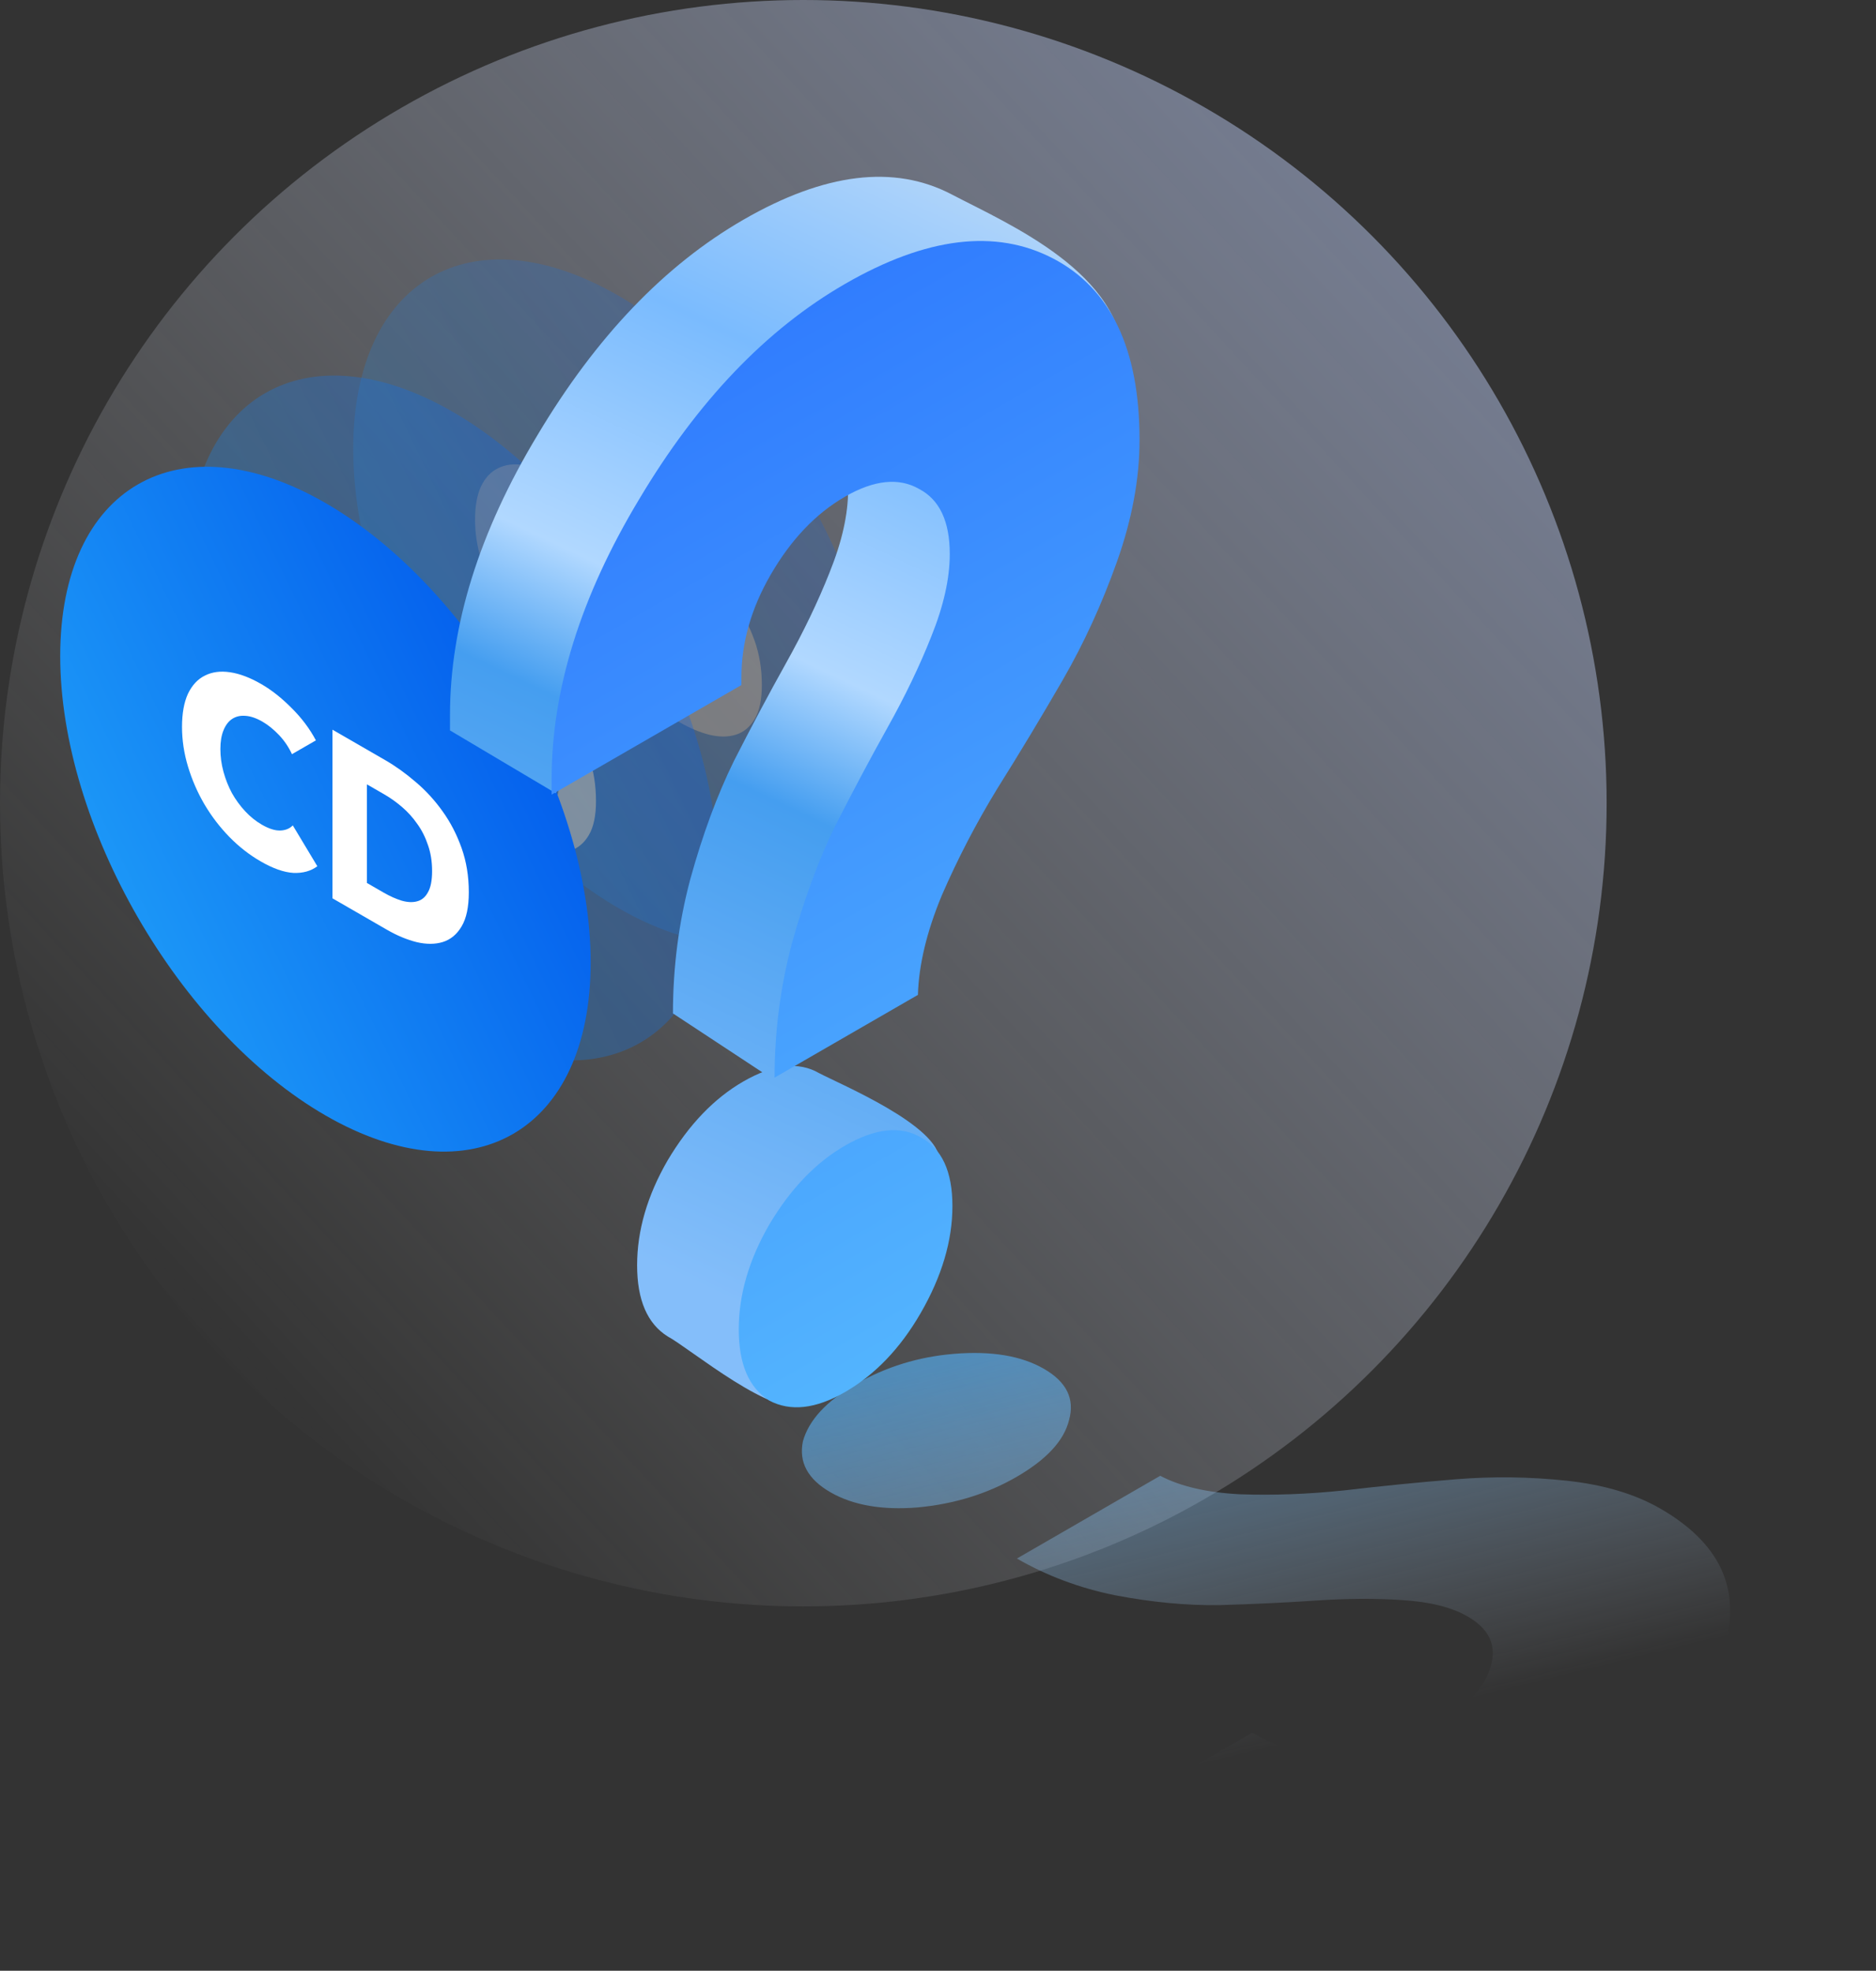
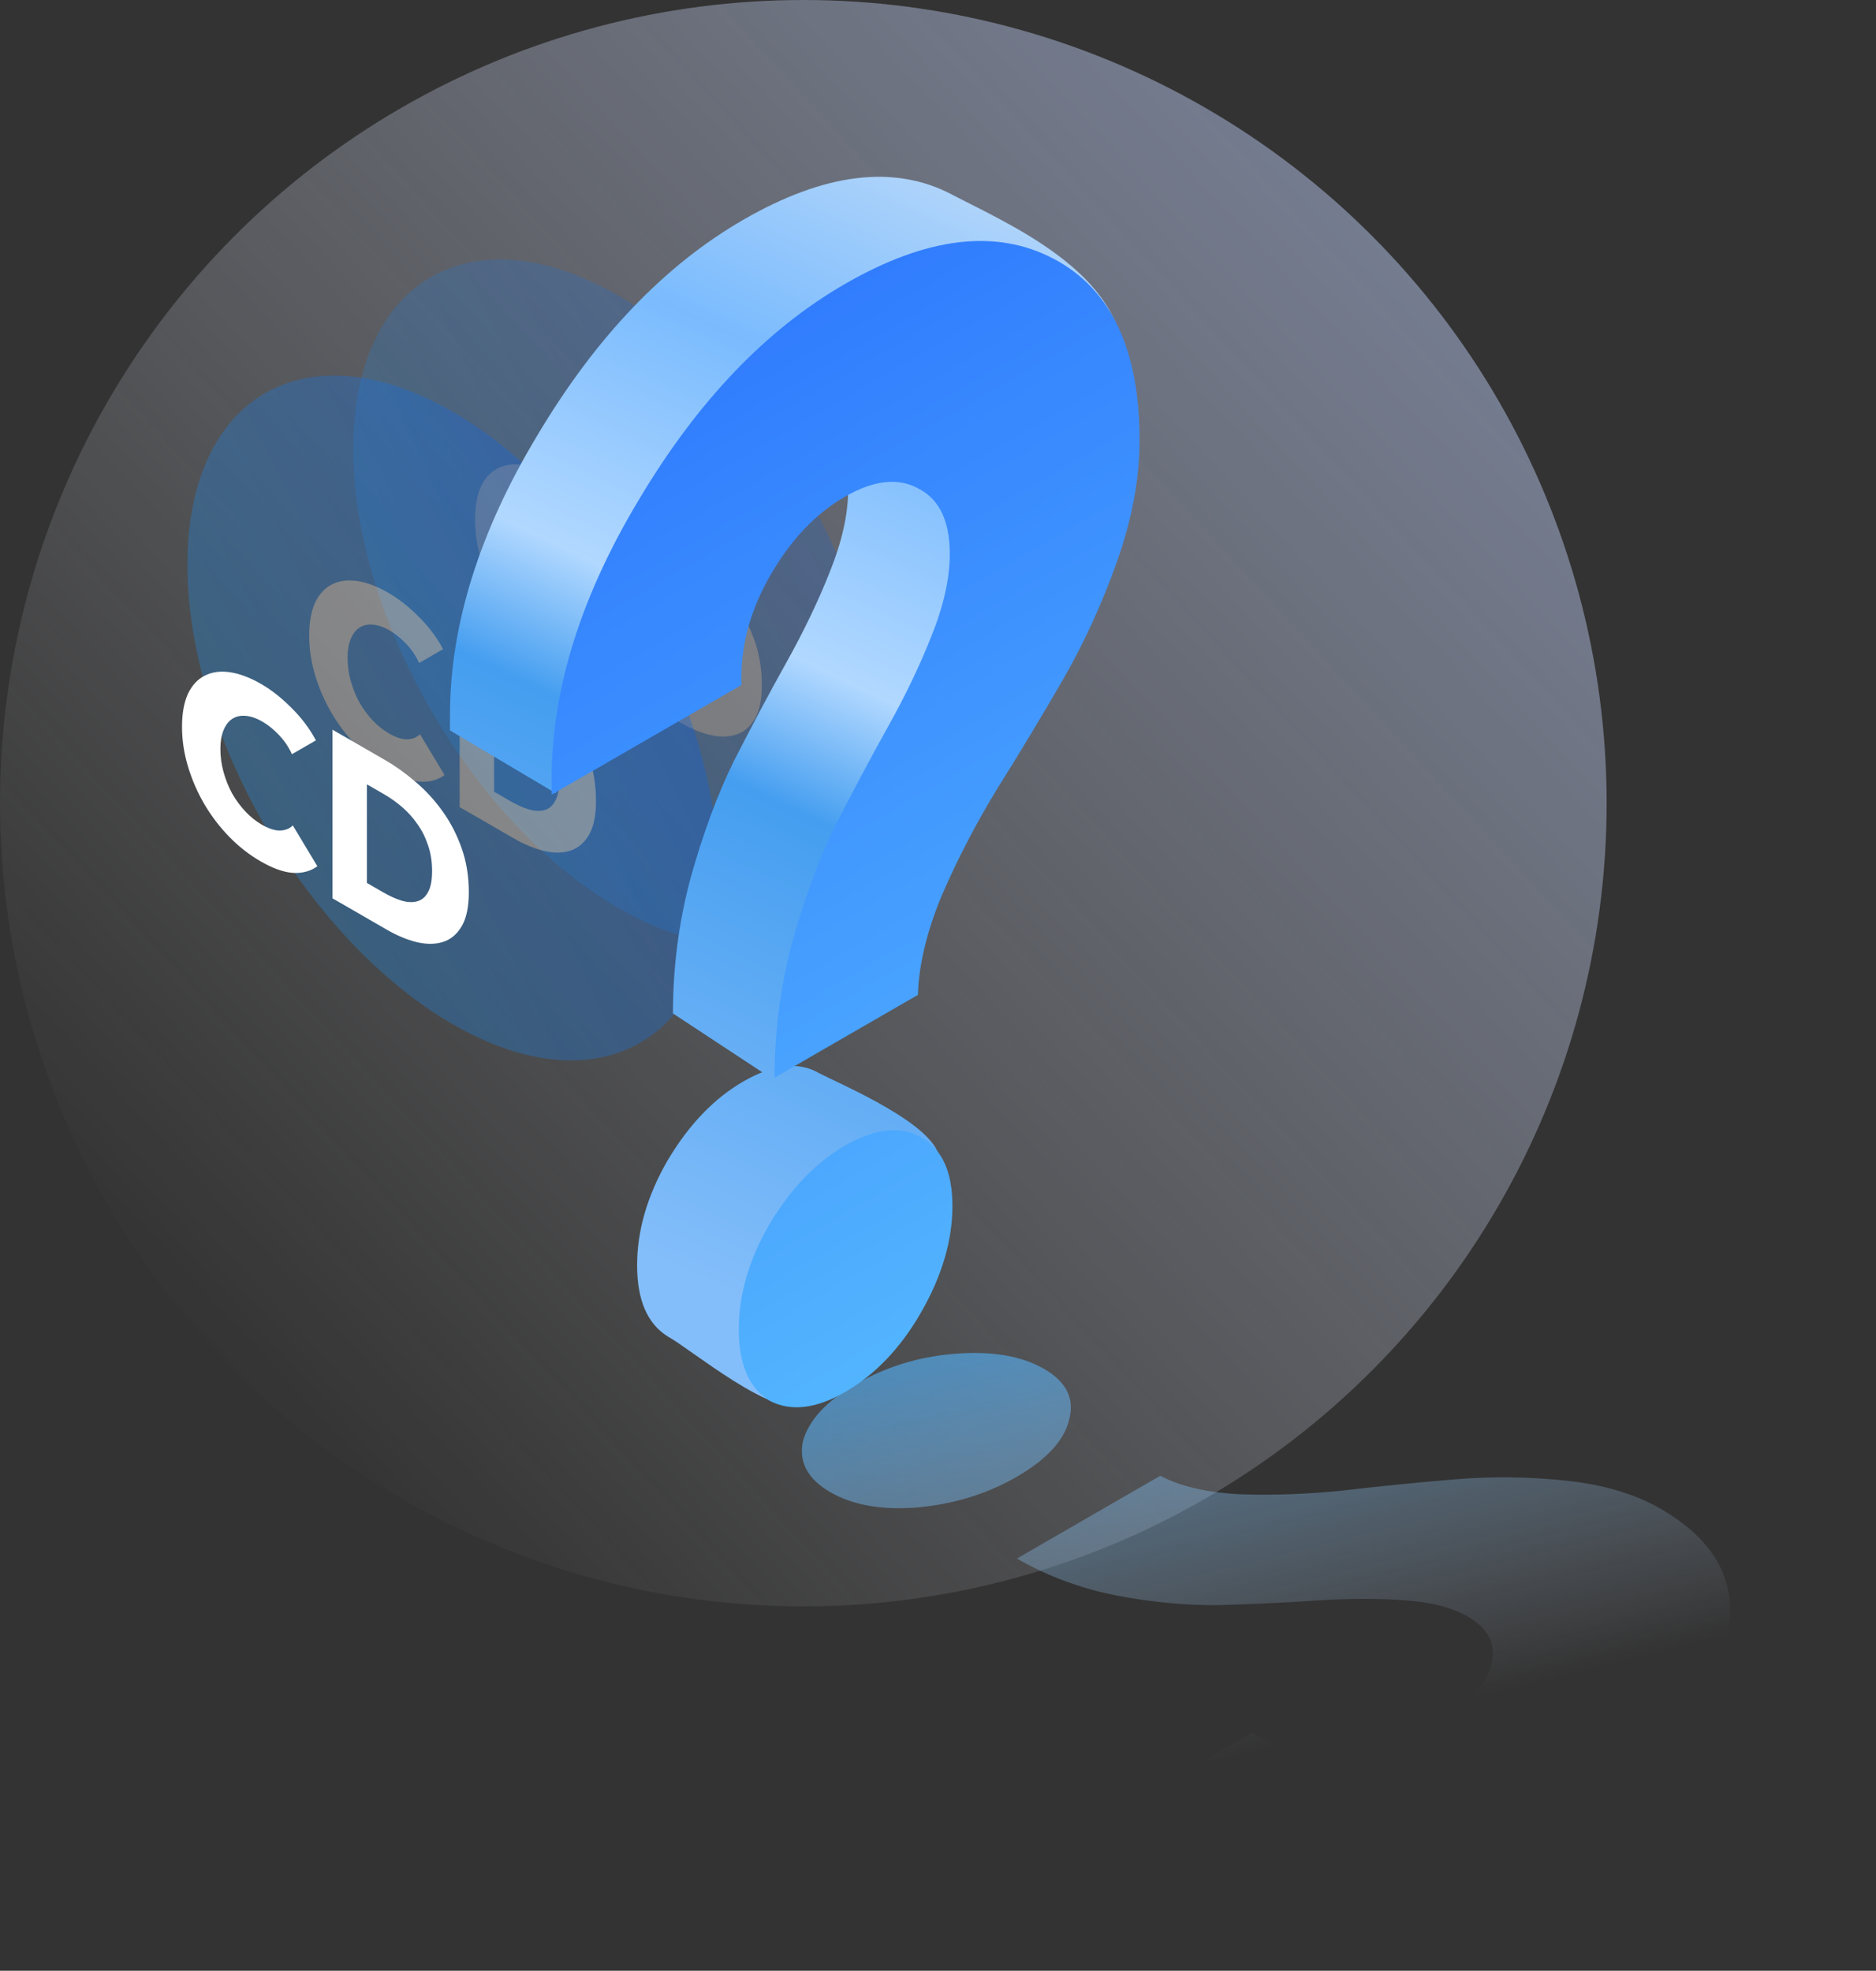
<svg xmlns="http://www.w3.org/2000/svg" width="592" height="622" viewBox="0 0 592 622" fill="none">
  <rect x="0" y="0" width="592" height="622" fill="#333333" stroke="none" />
  <circle cx="253.5" cy="253.5" r="253.5" fill="url(#paint0_linear_4911_204)" />
  <g opacity="0.2">
    <path d="M111.469 141.644C111.469 88.269 148.941 66.635 195.165 93.322C241.389 120.01 278.861 184.913 278.861 238.288C278.861 291.663 241.389 313.298 195.165 286.61C148.941 259.923 111.469 195.019 111.469 141.644Z" fill="url(#paint1_linear_4911_204)" />
    <path d="M192.61 207.97C190.57 209.498 188.053 210.2 185.059 210.075C182.064 209.899 178.614 208.684 174.708 206.429C171.15 204.374 167.851 201.794 164.813 198.687C161.819 195.605 159.215 192.197 157.002 188.464C154.789 184.68 153.053 180.697 151.794 176.512C150.536 172.328 149.906 168.156 149.906 163.997C149.906 159.737 150.536 156.242 151.794 153.511C153.096 150.805 154.875 148.901 157.132 147.798C159.389 146.646 162.036 146.295 165.074 146.746C168.112 147.197 171.388 148.437 174.904 150.467C178.158 152.346 181.348 154.864 184.473 158.021C187.641 161.153 190.201 164.561 192.154 168.244L184.603 172.603C183.561 170.348 182.194 168.331 180.502 166.552C178.809 164.774 177.073 163.37 175.294 162.343C173.341 161.216 171.54 160.602 169.891 160.502C168.285 160.376 166.897 160.702 165.725 161.479C164.553 162.255 163.642 163.458 162.991 165.087C162.34 166.665 162.014 168.632 162.014 170.987C162.014 173.393 162.34 175.786 162.991 178.166C163.642 180.546 164.531 182.789 165.66 184.893C166.831 186.973 168.22 188.877 169.826 190.606C171.432 192.335 173.189 193.751 175.099 194.853C177.312 196.131 179.243 196.745 180.892 196.695C182.542 196.645 183.865 196.106 184.863 195.079L192.61 207.97Z" fill="white" />
    <path d="M240.41 216.174C240.41 220.834 239.65 224.43 238.132 226.961C236.656 229.466 234.681 231.107 232.208 231.884C229.777 232.636 227.022 232.648 223.94 231.922C220.859 231.145 217.734 229.842 214.566 228.013L197.381 218.091L197.381 164.872L214.046 174.494C217.3 176.373 220.512 178.678 223.68 181.409C226.848 184.09 229.669 187.172 232.143 190.655C234.616 194.087 236.613 197.946 238.132 202.23C239.65 206.515 240.41 211.163 240.41 216.174ZM228.823 209.484C228.823 206.477 228.389 203.746 227.521 201.291C226.696 198.81 225.568 196.58 224.136 194.601C222.747 192.596 221.141 190.817 219.319 189.264C217.539 187.736 215.695 186.42 213.785 185.318L208.252 182.123L208.252 213.242L213.525 216.287C215.521 217.439 217.431 218.291 219.253 218.842C221.12 219.369 222.747 219.431 224.136 219.03C225.568 218.654 226.696 217.702 227.521 216.174C228.389 214.671 228.823 212.441 228.823 209.484Z" fill="white" />
  </g>
  <g opacity="0.3">
    <path d="M59.133 178.283C59.133 124.908 96.605 103.273 142.829 129.961C189.053 156.648 226.525 221.552 226.525 274.927C226.525 328.302 189.053 349.936 142.829 323.249C96.605 296.561 59.133 231.658 59.133 178.283Z" fill="url(#paint2_linear_4911_204)" />
    <path d="M140.274 244.608C138.234 246.137 135.717 246.838 132.723 246.713C129.728 246.538 126.278 245.323 122.372 243.067C118.814 241.013 115.515 238.432 112.478 235.325C109.483 232.243 106.879 228.836 104.666 225.102C102.453 221.319 100.717 217.335 99.458 213.151C98.2 208.966 97.57 204.795 97.57 200.635C97.57 196.376 98.2 192.881 99.458 190.15C100.76 187.443 102.539 185.539 104.796 184.437C107.053 183.284 109.7 182.933 112.738 183.384C115.776 183.835 119.052 185.076 122.568 187.105C125.822 188.984 129.012 191.503 132.137 194.66C135.305 197.792 137.865 201.199 139.818 204.882L132.267 209.242C131.225 206.987 129.858 204.97 128.166 203.191C126.473 201.412 124.737 200.009 122.958 198.982C121.005 197.854 119.204 197.24 117.555 197.14C115.949 197.015 114.561 197.341 113.389 198.117C112.217 198.894 111.306 200.097 110.655 201.725C110.004 203.304 109.678 205.271 109.678 207.626C109.678 210.031 110.004 212.424 110.655 214.804C111.306 217.185 112.195 219.427 113.324 221.532C114.496 223.612 115.884 225.516 117.49 227.245C119.096 228.974 120.853 230.389 122.763 231.492C124.976 232.77 126.907 233.383 128.557 233.333C130.206 233.283 131.529 232.744 132.527 231.717L140.274 244.608Z" fill="white" />
    <path d="M188.074 252.813C188.074 257.473 187.315 261.068 185.796 263.599C184.32 266.105 182.345 267.746 179.872 268.523C177.441 269.274 174.686 269.287 171.604 268.56C168.523 267.783 165.399 266.481 162.23 264.651L145.045 254.729L145.045 201.511L161.71 211.132C164.965 213.011 168.176 215.316 171.344 218.048C174.512 220.729 177.333 223.81 179.807 227.293C182.28 230.726 184.277 234.584 185.796 238.869C187.315 243.154 188.074 247.801 188.074 252.813ZM176.487 246.123C176.487 243.116 176.053 240.385 175.185 237.929C174.36 235.449 173.232 233.219 171.8 231.239C170.411 229.235 168.805 227.456 166.983 225.903C165.203 224.374 163.359 223.059 161.449 221.956L155.916 218.762L155.916 249.881L161.189 252.925C163.185 254.078 165.095 254.93 166.917 255.481C168.784 256.007 170.411 256.07 171.8 255.669C173.232 255.293 174.36 254.341 175.185 252.813C176.053 251.309 176.487 249.079 176.487 246.123Z" fill="white" />
  </g>
-   <path d="M19 207.07C19 153.695 56.472 132.061 102.696 158.748C148.92 185.436 186.392 250.339 186.392 303.714C186.392 357.089 148.92 378.724 102.696 352.036C56.472 325.349 19 260.445 19 207.07Z" fill="url(#paint3_linear_4911_204)" />
  <path d="M100.141 273.396C98.101 274.924 95.584 275.626 92.59 275.501C89.595 275.325 86.145 274.11 82.24 271.855C78.681 269.8 75.383 267.22 72.345 264.113C69.35 261.031 66.746 257.623 64.533 253.89C62.32 250.107 60.584 246.123 59.325 241.938C58.067 237.754 57.438 233.582 57.438 229.423C57.438 225.163 58.067 221.668 59.325 218.937C60.627 216.231 62.407 214.327 64.663 213.224C66.92 212.072 69.567 211.721 72.605 212.172C75.643 212.623 78.919 213.863 82.435 215.893C85.69 217.772 88.879 220.29 92.004 223.447C95.172 226.579 97.733 229.987 99.686 233.67L92.134 238.03C91.093 235.775 89.726 233.758 88.033 231.979C86.341 230.2 84.605 228.797 82.825 227.769C80.872 226.642 79.071 226.028 77.422 225.928C75.817 225.802 74.428 226.128 73.256 226.905C72.084 227.682 71.173 228.884 70.522 230.513C69.871 232.091 69.546 234.058 69.546 236.413C69.546 238.819 69.871 241.212 70.522 243.592C71.173 245.972 72.063 248.215 73.191 250.319C74.363 252.399 75.751 254.303 77.357 256.032C78.963 257.761 80.721 259.177 82.63 260.279C84.843 261.557 86.775 262.171 88.424 262.121C90.073 262.071 91.397 261.532 92.395 260.505L100.141 273.396Z" fill="white" />
  <path d="M147.941 281.6C147.941 286.26 147.182 289.856 145.663 292.387C144.187 294.892 142.213 296.533 139.739 297.31C137.309 298.062 134.553 298.074 131.472 297.348C128.39 296.571 125.266 295.268 122.098 293.439L104.912 283.517L104.912 230.298L121.577 239.92C124.832 241.799 128.043 244.104 131.211 246.835C134.379 249.516 137.2 252.598 139.674 256.081C142.148 259.513 144.144 263.372 145.663 267.656C147.182 271.941 147.941 276.589 147.941 281.6ZM136.354 274.91C136.354 271.903 135.92 269.172 135.052 266.717C134.227 264.236 133.099 262.006 131.667 260.027C130.278 258.023 128.672 256.244 126.85 254.69C125.07 253.162 123.226 251.846 121.317 250.744L115.783 247.549L115.783 278.669L121.056 281.713C123.052 282.865 124.962 283.717 126.785 284.269C128.651 284.795 130.278 284.857 131.667 284.456C133.099 284.081 134.227 283.128 135.052 281.6C135.92 280.097 136.354 277.867 136.354 274.91Z" fill="white" />
  <path d="M212.359 319.854C212.359 305.362 214.173 291.271 217.803 277.582C221.712 263.409 226.319 250.927 231.623 240.135C237.207 229.182 242.652 218.954 247.957 209.45C253.541 199.463 258.147 189.879 261.777 180.699C265.686 171.035 267.64 162.339 267.64 154.609C267.64 144.304 264.429 137.462 258.008 134.085C251.586 130.385 243.769 131.195 234.555 136.515C225.341 141.834 217.524 150.051 211.102 161.166C204.96 171.797 201.889 182.588 201.889 193.537L201.889 195.953L175.34 250.339L142 230.529L142 225.699C142 197.358 151.214 167.885 169.641 137.28C188.068 106.352 209.706 83.714 234.555 69.368C260.241 54.538 282.159 51.867 300.307 61.356C318.455 70.846 354.704 86.205 354.704 114.867C354.704 127.105 325.156 143.624 320.409 156.992C315.663 170.36 309.939 182.843 303.238 194.441C296.537 206.039 289.697 217.395 282.717 228.51C276.016 239.464 270.153 250.739 265.127 262.336C260.381 273.771 257.868 284.239 257.589 293.74L244.976 341.337L212.359 319.854ZM254.26 443.207C245.047 448.526 217.384 425.321 210.683 421.783C204.262 417.761 201.051 410.276 201.051 399.326C201.051 388.376 204.262 377.344 210.683 366.23C217.384 354.954 225.341 346.656 234.555 341.337C244.048 335.856 252.005 334.965 258.427 338.665C265.127 342.203 296.463 355.28 296.463 366.23C296.463 377.179 265.127 382.62 258.427 394.218C252.005 405.333 263.753 437.726 254.26 443.207Z" fill="url(#paint4_linear_4911_204)" />
  <path d="M244.433 340.111C244.433 325.619 246.248 311.528 249.877 297.839C253.786 283.667 258.393 271.185 263.698 260.393C269.282 249.44 274.726 239.211 280.031 229.708C285.615 219.721 290.222 210.137 293.851 200.956C297.76 191.293 299.714 182.596 299.714 174.867C299.714 164.561 296.504 157.72 290.082 154.342C283.66 150.643 275.843 151.453 266.629 156.772C257.416 162.092 249.598 170.309 243.176 181.423C237.034 192.055 233.963 202.845 233.963 213.795L233.963 216.21L174.074 250.787L174.074 245.956C174.074 217.616 183.288 188.143 201.715 157.537C220.142 126.609 241.78 103.972 266.629 89.625C292.316 74.795 314.233 72.125 332.381 81.614C350.529 91.103 359.603 110.179 359.603 138.841C359.603 151.079 357.23 163.882 352.483 177.25C347.737 190.617 342.013 203.1 335.313 214.698C328.612 226.296 321.771 237.652 314.791 248.767C308.09 259.721 302.227 270.996 297.202 282.593C292.455 294.029 289.942 304.497 289.663 313.997L244.433 340.111ZM266.629 439.369C257.416 444.688 249.458 445.579 242.758 442.04C236.336 438.019 233.125 430.533 233.125 419.583C233.125 408.634 236.336 397.602 242.758 386.487C249.458 375.211 257.416 366.914 266.629 361.594C276.122 356.114 284.079 355.223 290.501 358.923C297.202 362.461 300.552 369.705 300.552 380.654C300.552 391.604 297.202 402.878 290.501 414.476C284.079 425.59 276.122 433.888 266.629 439.369Z" fill="url(#paint5_linear_4911_204)" />
  <path d="M320.898 491.894C330.349 497.35 340.669 501.213 351.859 503.483C363.539 505.712 374.551 506.751 384.896 506.598C395.52 506.284 405.585 505.809 415.09 505.171C425.085 504.493 434.207 504.44 442.457 505.012C451.196 505.544 458.086 507.266 463.126 510.176C469.847 514.056 472.306 519.183 470.505 525.558C468.914 532.055 463.511 537.963 454.298 543.282C445.084 548.602 434.851 551.721 423.599 552.639C412.837 553.518 403.885 551.896 396.744 547.774L395.169 546.864L335.281 581.441L338.431 583.26C356.912 593.93 381.877 597.704 413.326 594.583C444.984 591.583 473.237 582.91 498.086 568.563C523.773 553.733 539.179 537.321 544.306 519.325C549.433 501.33 542.651 486.936 523.96 476.145C515.979 471.537 506.15 468.603 494.473 467.342C482.796 466.081 471.087 465.93 459.346 466.888C447.605 467.847 435.934 469.007 424.334 470.37C413.013 471.571 402.004 471.985 391.308 471.613C380.891 471.079 372.498 469.135 366.128 465.78L320.898 491.894ZM270.009 436.883C260.795 442.202 255.253 448.191 253.382 454.848C252.001 461.466 254.881 466.836 262.021 470.958C269.162 475.081 278.358 476.683 289.61 475.764C301.141 474.684 311.514 471.485 320.727 466.165C330.22 460.685 335.762 454.696 337.354 448.2C339.224 441.542 336.589 436.152 329.448 432.03C322.308 427.907 312.867 426.325 301.126 427.284C289.874 428.202 279.501 431.402 270.009 436.883Z" fill="url(#paint6_linear_4911_204)" fill-opacity="0.6" />
  <defs>
    <linearGradient id="paint0_linear_4911_204" x1="467.276" y1="49.132" x2="60.108" y2="425.462" gradientUnits="userSpaceOnUse">
      <stop stop-color="#BED0FF" stop-opacity="0.49" />
      <stop offset="1" stop-color="white" stop-opacity="0" />
    </linearGradient>
    <linearGradient id="paint1_linear_4911_204" x1="278.861" y1="141.644" x2="76.773" y2="239.326" gradientUnits="userSpaceOnUse">
      <stop stop-color="#0056EB" />
      <stop offset="1" stop-color="#25ADFB" />
    </linearGradient>
    <linearGradient id="paint2_linear_4911_204" x1="226.525" y1="178.283" x2="24.437" y2="275.965" gradientUnits="userSpaceOnUse">
      <stop stop-color="#0056EB" />
      <stop offset="1" stop-color="#25ADFB" />
    </linearGradient>
    <linearGradient id="paint3_linear_4911_204" x1="186.392" y1="207.07" x2="-15.696" y2="304.752" gradientUnits="userSpaceOnUse">
      <stop stop-color="#0056EB" />
      <stop offset="1" stop-color="#25ADFB" />
    </linearGradient>
    <linearGradient id="paint4_linear_4911_204" x1="393.109" y1="80.608" x2="235.557" y2="412.972" gradientUnits="userSpaceOnUse">
      <stop stop-color="#BEDBF9" />
      <stop offset="0.25" stop-color="#7ABBFE" />
      <stop offset="0.477" stop-color="#B1D8FF" />
      <stop offset="0.596" stop-color="#459EF0" />
      <stop offset="1" stop-color="#84BEFA" />
    </linearGradient>
    <linearGradient id="paint5_linear_4911_204" x1="266.839" y1="89.504" x2="418.282" y2="351.812" gradientUnits="userSpaceOnUse">
      <stop stop-color="#317DFE" />
      <stop offset="1" stop-color="#53B4FE" />
    </linearGradient>
    <linearGradient id="paint6_linear_4911_204" x1="384.248" y1="555.815" x2="350.277" y2="417.149" gradientUnits="userSpaceOnUse">
      <stop stop-color="#DAE8FF" stop-opacity="0" />
      <stop offset="1" stop-color="#53B4FE" />
    </linearGradient>
  </defs>
</svg>